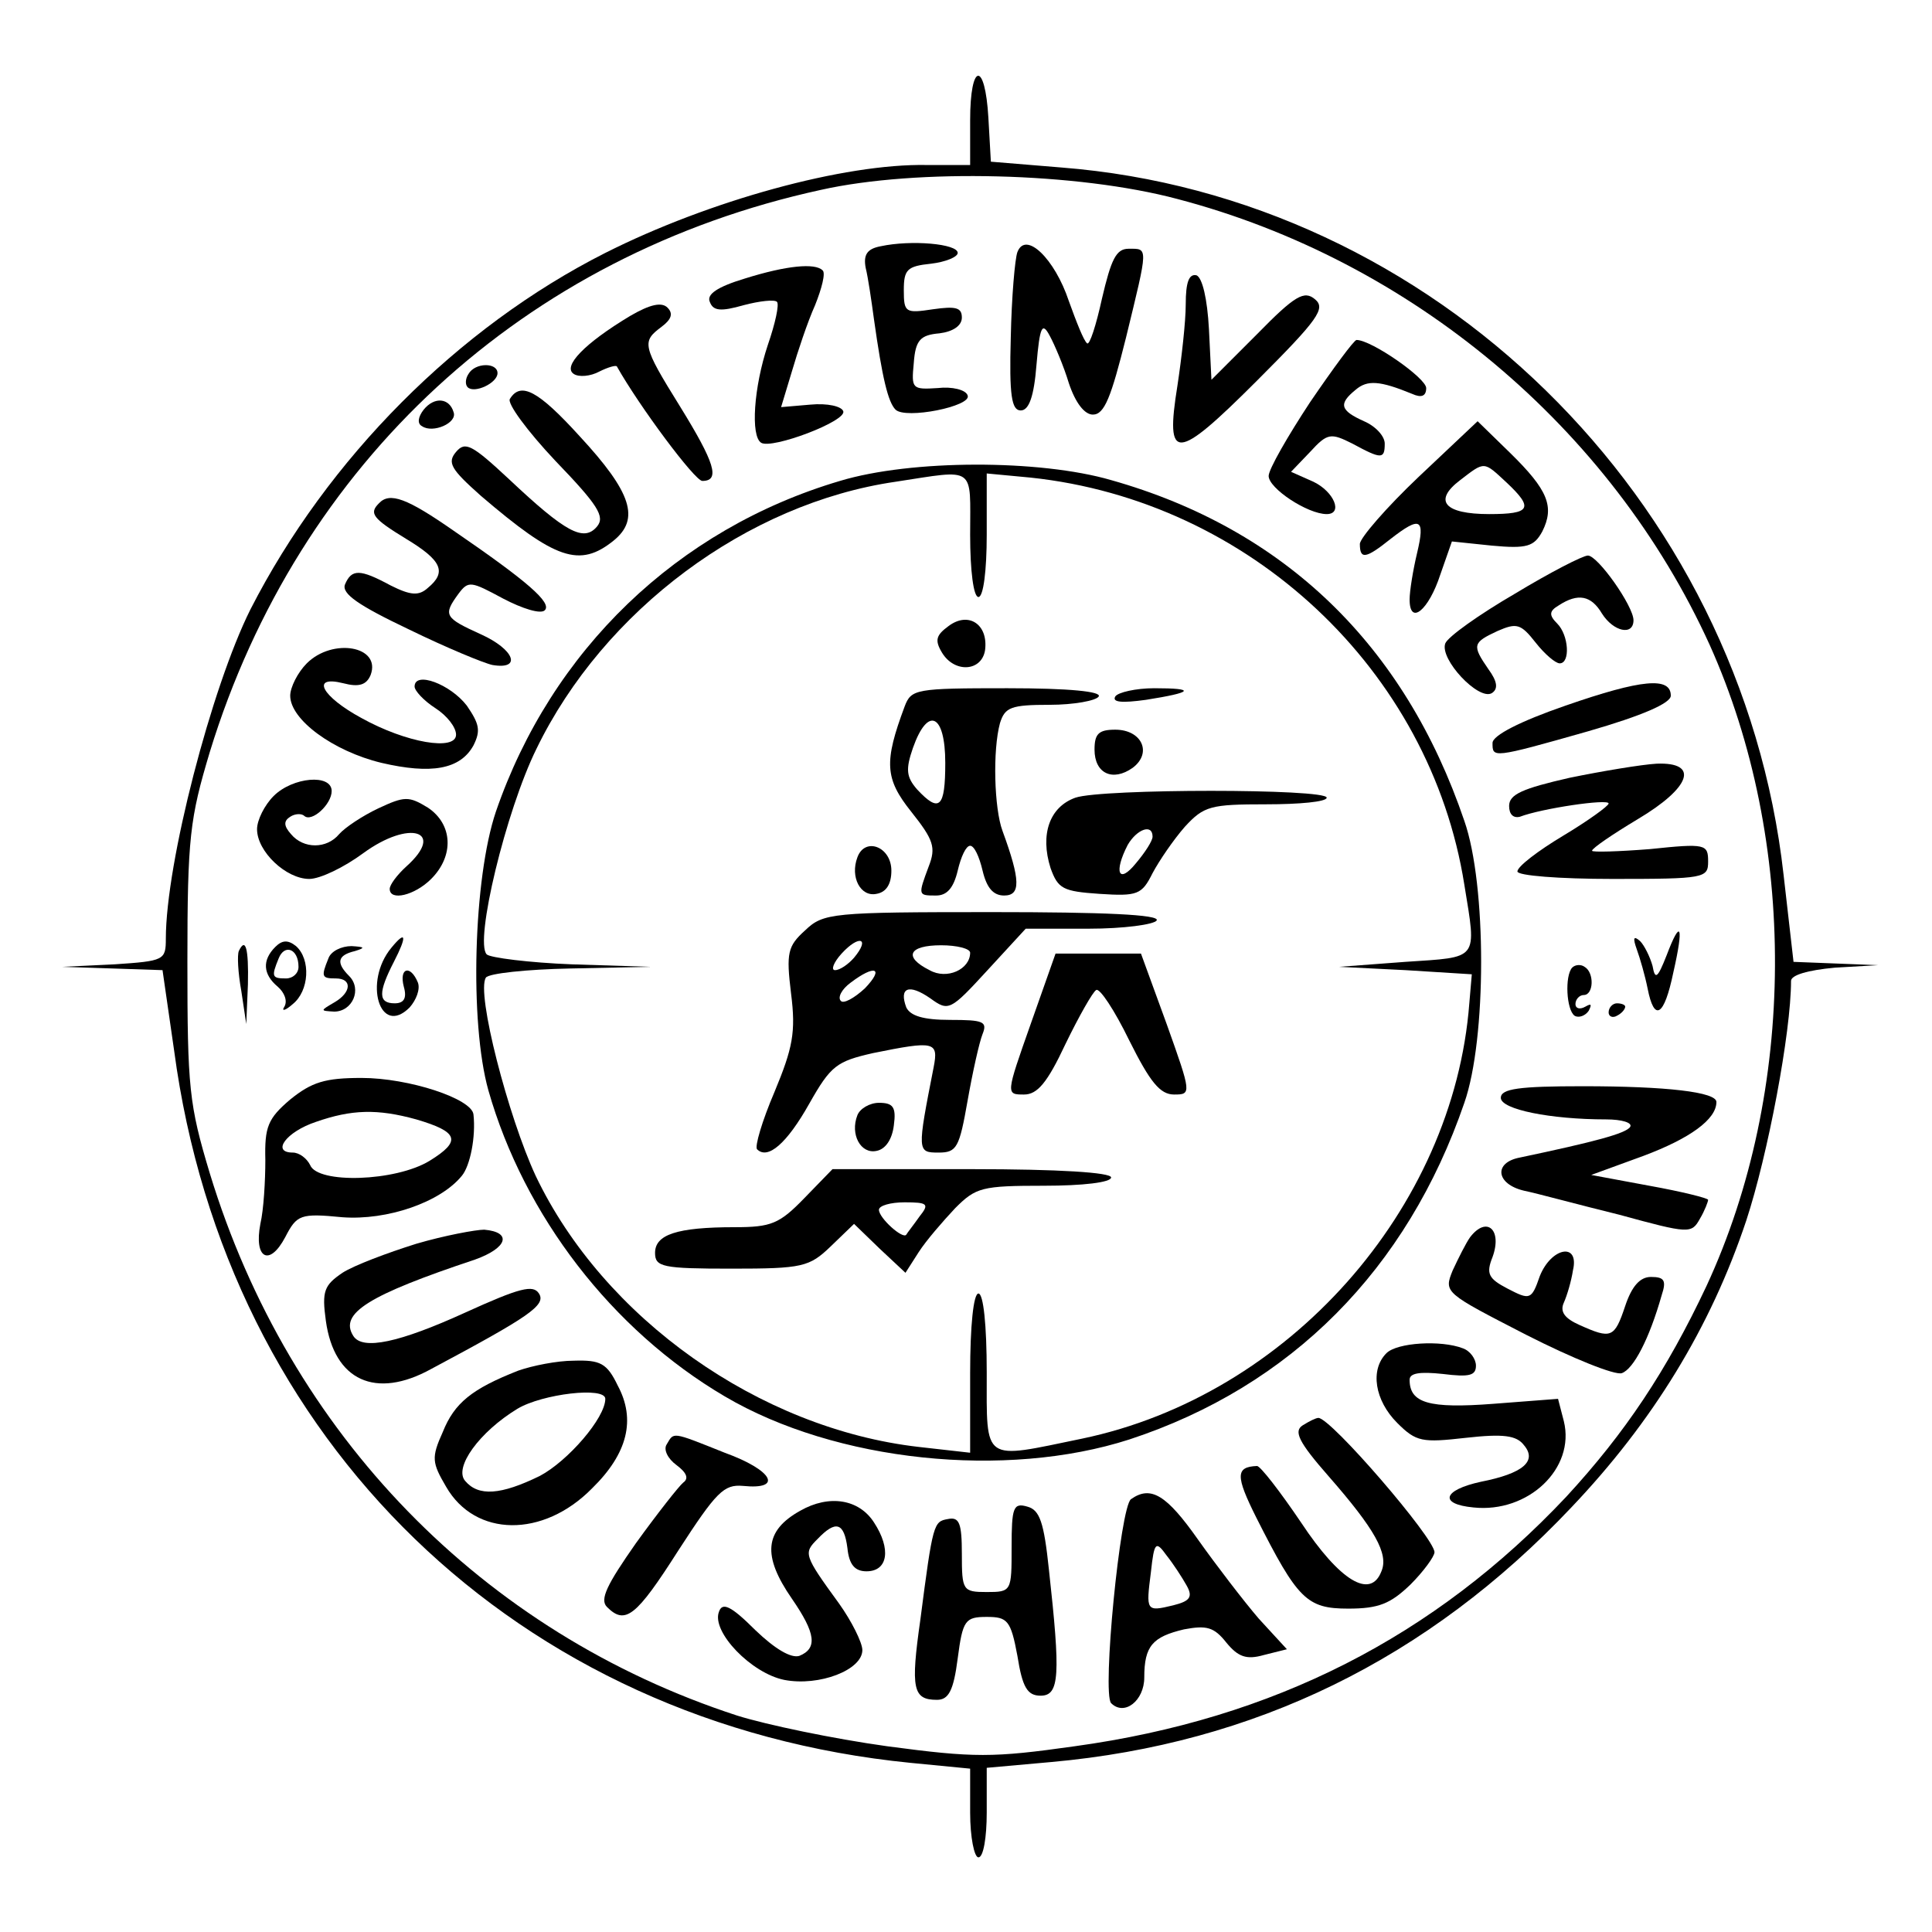
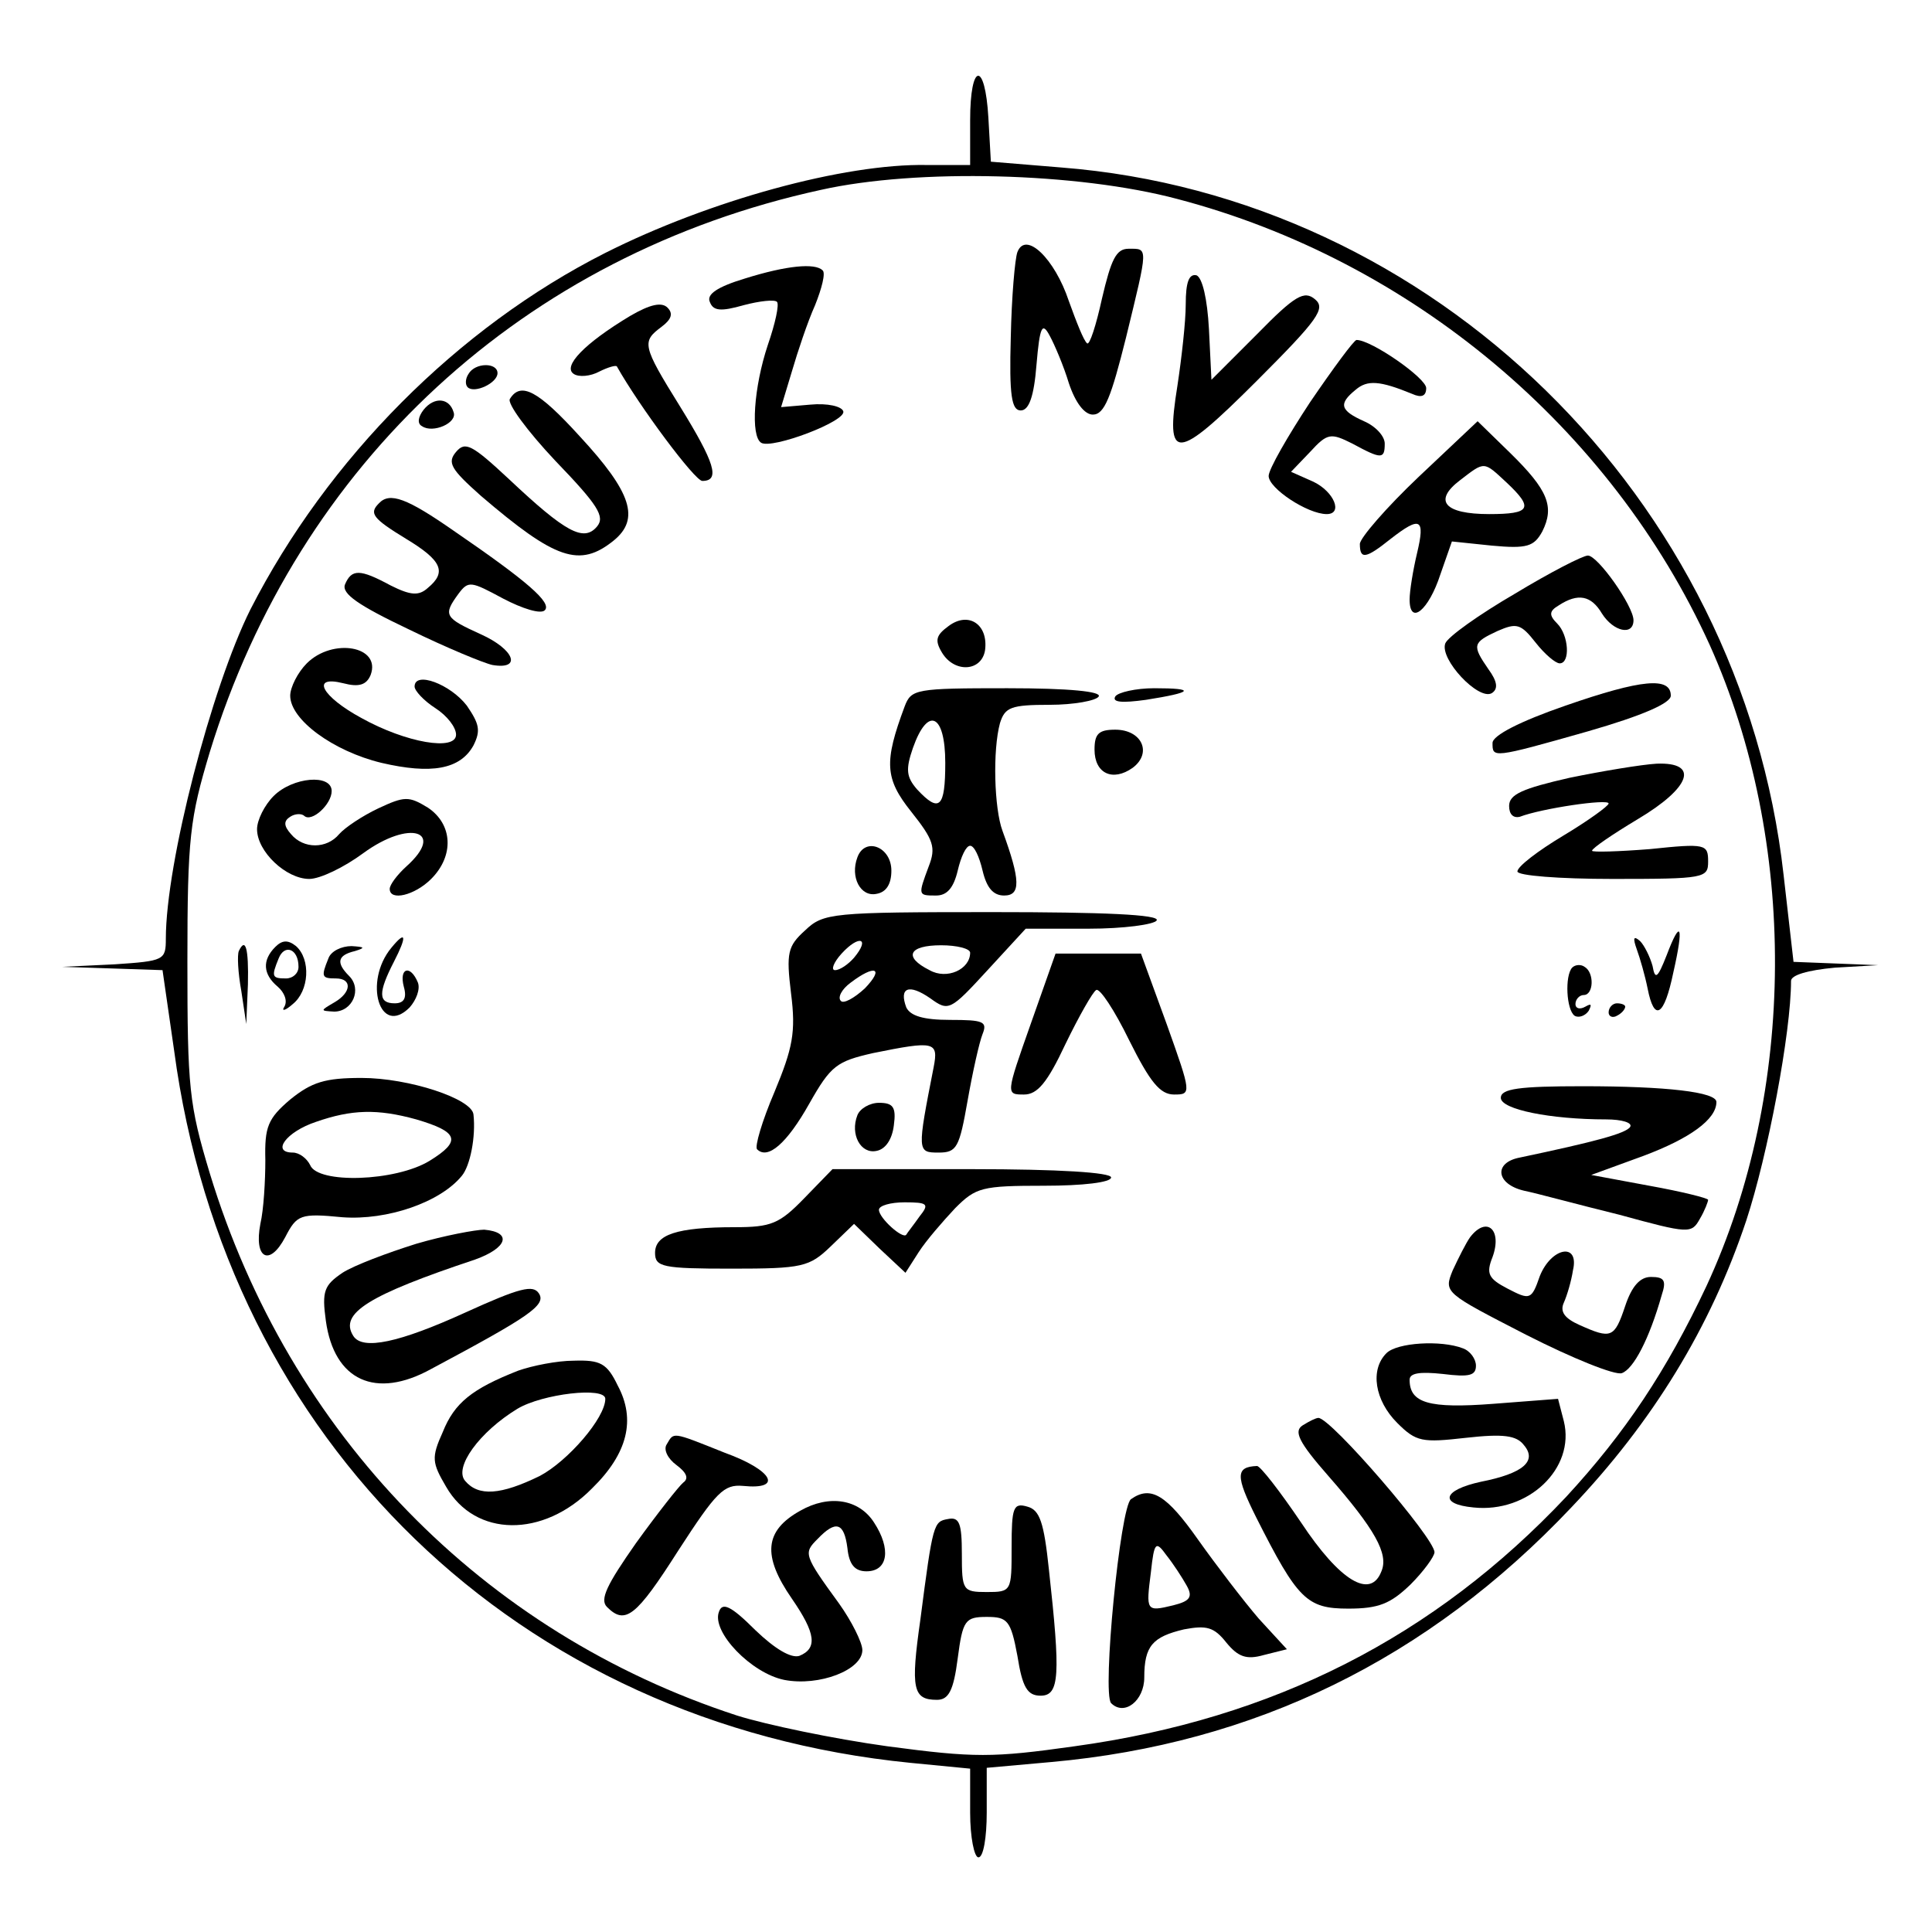
<svg xmlns="http://www.w3.org/2000/svg" version="1.0" width="233pt" height="233pt" viewBox="0 0 233 233" preserveAspectRatio="xMidYMid meet">
  <g transform="translate(0,233) scale(0.1,-0.1)" fill="#000000" stroke="none">
    <path d="M1170 2185 l0 -54 -52 0 c-100 2 -263 -43 -388 -106 -178 -90 -335 -248 -428 -430 -47 -94 -102 -306 -102 -397 0 -26 -2 -27 -62 -31 l-63 -3 61 -2 60 -2 14 -97 c63 -472 415 -812 888 -859 l72 -7 0 -53 c0 -30 5 -54 10 -54 6 0 10 24 10 54 l0 54 78 7 c245 22 454 124 627 307 98 103 168 217 211 346 26 79 54 227 54 289 0 7 20 13 53 16 l52 3 -51 2 -51 2 -12 105 c-51 455 -423 818 -871 853 l-85 7 -3 53 c-4 69 -22 67 -22 -3z m250 -95 c282 -74 523 -276 642 -538 106 -236 105 -538 -4 -773 -48 -102 -98 -177 -169 -254 -159 -169 -353 -268 -593 -301 -99 -14 -121 -14 -226 0 -65 9 -146 26 -181 37 -307 100 -540 339 -636 654 -25 83 -27 103 -27 255 0 150 3 173 27 253 107 349 379 600 737 678 116 26 310 21 430 -11z" />
-     <path d="M1062 2033 c-16 -3 -21 -10 -18 -26 3 -12 7 -40 10 -62 10 -71 17 -100 26 -109 12 -12 92 4 87 17 -2 7 -19 11 -36 9 -31 -2 -32 -1 -29 30 2 28 8 34 31 36 16 2 27 9 27 19 0 12 -7 14 -35 10 -33 -5 -35 -4 -35 23 0 25 4 29 33 32 17 2 32 8 32 13 0 11 -56 16 -93 8z" />
    <path d="M1227 2026 c-3 -8 -7 -54 -8 -103 -2 -70 1 -88 12 -88 10 0 16 17 19 55 4 47 7 52 16 35 6 -11 17 -37 23 -57 8 -24 19 -38 29 -38 14 0 22 21 40 93 27 111 27 107 3 107 -15 0 -21 -13 -32 -60 -7 -32 -15 -57 -18 -54 -4 3 -13 26 -22 51 -17 51 -52 85 -62 59z" />
    <path d="M898 1994 c-33 -10 -46 -19 -42 -28 4 -11 13 -12 41 -4 19 5 37 7 40 4 3 -3 -2 -26 -11 -52 -17 -51 -21 -110 -8 -118 13 -8 103 26 99 38 -2 6 -19 10 -40 8 l-35 -3 13 43 c7 24 19 60 28 80 8 20 13 39 9 42 -9 9 -43 6 -94 -10z" />
    <path d="M1430 1963 c0 -21 -5 -65 -10 -98 -15 -93 -2 -92 96 6 74 74 83 87 70 98 -13 11 -24 5 -70 -42 l-55 -55 -3 61 c-2 37 -8 62 -15 65 -9 2 -13 -8 -13 -35z" />
    <path d="M760 1949 c-55 -33 -82 -61 -68 -70 6 -4 20 -3 31 3 10 5 20 8 21 6 27 -48 94 -138 103 -138 22 0 15 22 -27 90 -46 74 -46 78 -22 96 12 9 14 16 7 23 -7 7 -21 4 -45 -10z" />
    <path d="M1580 1845 c-27 -41 -50 -81 -50 -89 0 -15 47 -46 70 -46 20 0 9 27 -16 39 l-27 12 23 24 c21 23 25 23 51 10 35 -19 39 -19 39 0 0 9 -11 21 -25 27 -29 13 -31 21 -10 38 14 12 29 11 68 -5 11 -5 17 -3 17 7 0 12 -66 58 -84 58 -3 0 -28 -34 -56 -75z" />
    <path d="M565 1879 c-4 -6 -4 -13 -1 -16 8 -8 36 5 36 17 0 13 -27 13 -35 -1z" />
    <path d="M615 1849 c-4 -5 21 -39 55 -75 51 -53 60 -67 50 -79 -16 -19 -38 -7 -106 57 -45 42 -53 46 -64 33 -11 -13 -6 -21 30 -53 90 -77 119 -87 160 -54 32 26 22 58 -41 126 -50 55 -71 66 -84 45z" />
    <path d="M511 1836 c-7 -9 -8 -17 -2 -20 13 -9 43 4 38 17 -5 17 -23 19 -36 3z" />
    <path d="M1711 1755 c-39 -37 -71 -74 -71 -81 0 -19 7 -18 37 6 36 28 42 25 32 -17 -5 -21 -9 -46 -9 -56 0 -32 23 -13 37 30 l14 40 48 -5 c43 -4 51 -1 61 17 15 30 7 50 -39 95 l-39 38 -71 -67z m106 -7 c33 -31 29 -38 -21 -38 -54 0 -68 16 -35 41 30 23 28 23 56 -3z" />
-     <path d="M1013 1750 c-196 -58 -348 -204 -415 -399 -27 -80 -32 -254 -9 -336 43 -151 149 -289 285 -369 134 -79 339 -100 488 -52 195 64 335 205 404 406 27 77 27 263 0 340 -72 212 -217 352 -426 411 -86 25 -241 25 -327 -1z m157 -65 c0 -43 4 -75 10 -75 6 0 10 32 10 75 l0 74 53 -5 c264 -28 482 -232 523 -491 15 -92 18 -87 -71 -93 l-80 -6 80 -4 80 -5 -3 -35 c-19 -248 -218 -473 -467 -525 -121 -25 -115 -30 -115 80 0 57 -4 95 -10 95 -6 0 -10 -39 -10 -96 l0 -96 -62 7 c-192 22 -380 155 -462 327 -33 71 -72 221 -60 239 3 5 49 10 102 11 l97 2 -95 3 c-52 2 -99 8 -103 12 -15 15 23 173 60 248 81 167 254 296 433 322 98 15 90 20 90 -64z" />
    <path d="M1144 1575 c-15 -11 -17 -17 -8 -32 15 -25 48 -23 52 3 4 31 -20 47 -44 29z" />
    <path d="M1091 1478 c-25 -67 -24 -87 8 -127 27 -34 30 -43 21 -66 -13 -35 -13 -35 9 -35 13 0 21 9 26 30 4 17 10 30 15 30 5 0 11 -13 15 -30 5 -21 13 -30 26 -30 20 0 20 18 -2 78 -10 27 -12 97 -3 130 6 19 13 22 60 22 29 0 56 5 59 10 4 6 -35 10 -110 10 -111 0 -116 -1 -124 -22z m49 -68 c0 -54 -7 -61 -34 -32 -13 15 -14 24 -5 50 18 51 39 41 39 -18z" />
    <path d="M1345 1490 c-4 -7 8 -8 37 -4 57 9 61 14 10 14 -22 0 -44 -5 -47 -10z" />
    <path d="M1320 1426 c0 -29 22 -39 46 -22 24 18 11 46 -21 46 -20 0 -25 -5 -25 -24z" />
-     <path d="M1297 1368 c-31 -11 -43 -44 -30 -85 9 -25 15 -28 59 -31 46 -3 51 -1 64 25 8 15 25 40 39 56 23 25 31 27 98 27 40 0 73 3 73 8 0 11 -271 11 -303 0z m93 -47 c0 -5 -9 -19 -20 -32 -21 -26 -27 -11 -10 22 11 19 30 26 30 10z" />
    <path d="M1034 1296 c-9 -24 4 -48 23 -44 12 2 18 12 18 28 0 29 -32 41 -41 16z" />
    <path d="M971 1208 c-21 -19 -23 -27 -17 -76 6 -47 2 -66 -20 -119 -15 -35 -24 -66 -21 -69 13 -13 36 7 63 55 26 46 33 51 77 61 74 15 79 14 73 -17 -20 -102 -20 -103 6 -103 22 0 25 6 35 63 6 34 14 70 18 80 6 15 1 17 -39 17 -33 0 -48 5 -53 15 -9 24 3 29 29 11 22 -16 24 -15 69 34 l46 50 76 0 c42 0 79 5 82 10 4 7 -64 10 -198 10 -194 0 -204 -1 -226 -22z m59 -33 c-7 -8 -17 -15 -23 -15 -5 0 -2 9 8 20 21 23 35 19 15 -5z m140 6 c0 -20 -28 -33 -49 -21 -32 16 -25 30 14 30 19 0 35 -4 35 -9z m-127 -43 c-13 -12 -26 -19 -29 -15 -4 4 1 14 12 22 29 22 41 18 17 -7z" />
-     <path d="M1243 1095 c-30 -85 -30 -85 -8 -85 16 0 28 14 50 61 16 33 33 63 37 65 4 3 22 -24 40 -61 25 -50 37 -65 54 -65 21 0 21 1 -9 85 l-31 85 -52 0 -51 0 -30 -85z" />
+     <path d="M1243 1095 c-30 -85 -30 -85 -8 -85 16 0 28 14 50 61 16 33 33 63 37 65 4 3 22 -24 40 -61 25 -50 37 -65 54 -65 21 0 21 1 -9 85 l-31 85 -52 0 -51 0 -30 -85" />
    <path d="M1034 985 c-9 -23 4 -47 23 -43 11 2 19 14 21 31 3 22 -1 27 -18 27 -11 0 -23 -7 -26 -15z" />
    <path d="M970 885 c-30 -31 -40 -35 -84 -35 -70 0 -96 -9 -96 -31 0 -17 9 -19 92 -19 86 0 94 2 120 27 l28 27 31 -30 31 -29 16 25 c9 14 29 37 44 53 25 25 32 27 107 27 47 0 81 4 81 10 0 6 -63 10 -168 10 l-168 0 -34 -35z m139 -22 c-7 -10 -15 -20 -16 -22 -4 -6 -33 20 -33 30 0 5 14 9 31 9 28 0 30 -2 18 -17z" />
    <path d="M457 1723 c-12 -12 -8 -18 33 -43 43 -26 49 -40 26 -59 -11 -10 -21 -9 -45 3 -37 20 -47 20 -55 1 -4 -11 16 -25 77 -54 45 -22 91 -41 101 -43 36 -6 26 19 -14 37 -44 20 -46 23 -27 49 12 16 15 15 54 -6 23 -12 45 -19 50 -14 9 9 -21 35 -110 96 -56 39 -77 47 -90 33z" />
    <path d="M1827 1614 c-43 -25 -81 -52 -84 -60 -7 -19 40 -69 56 -60 8 5 7 14 -4 29 -20 29 -19 32 11 46 23 10 28 9 46 -14 11 -14 24 -25 29 -25 13 0 11 34 -3 48 -10 10 -10 15 2 22 23 15 39 12 52 -10 14 -22 38 -27 38 -8 0 17 -43 78 -55 78 -6 0 -45 -20 -88 -46z" />
    <path d="M370 1530 c-11 -11 -20 -29 -20 -39 0 -29 52 -67 110 -81 60 -14 95 -8 111 21 9 18 7 26 -8 48 -20 26 -63 42 -63 23 0 -5 11 -17 25 -26 14 -9 25 -23 25 -32 0 -20 -60 -10 -114 20 -48 26 -62 52 -22 42 19 -5 28 -2 33 10 13 35 -46 45 -77 14z" />
    <path d="M1888 1479 c-55 -19 -88 -36 -88 -45 0 -18 -1 -19 115 14 66 19 100 34 100 43 0 23 -35 20 -127 -12z" />
    <path d="M1893 1392 c-57 -13 -73 -20 -73 -34 0 -10 5 -15 13 -13 26 10 107 22 107 16 0 -3 -25 -21 -55 -39 -30 -18 -55 -37 -55 -43 0 -5 50 -9 115 -9 111 0 115 1 115 21 0 21 -3 22 -70 15 -38 -3 -70 -4 -70 -2 0 3 25 20 55 38 64 38 75 69 23 67 -18 -1 -66 -9 -105 -17z" />
    <path d="M330 1370 c-11 -11 -20 -29 -20 -40 0 -27 35 -60 63 -60 13 0 42 14 65 31 56 41 100 27 52 -16 -11 -10 -20 -22 -20 -27 0 -15 30 -8 50 12 28 28 26 66 -4 86 -23 14 -28 14 -60 -1 -19 -9 -40 -23 -47 -31 -15 -18 -43 -18 -58 0 -9 10 -9 16 -1 21 6 4 14 4 17 1 9 -8 33 14 33 30 0 21 -47 17 -70 -6z" />
    <path d="M2010 1178 c-11 -28 -14 -30 -17 -13 -3 11 -10 25 -15 30 -8 7 -9 4 -4 -10 4 -11 10 -32 13 -47 8 -41 20 -34 31 19 13 57 9 66 -8 21z" />
    <path d="M332 1188 c-16 -16 -15 -33 3 -48 8 -7 12 -17 8 -24 -4 -6 1 -5 10 3 20 16 22 54 4 70 -10 8 -17 7 -25 -1z m28 -24 c0 -8 -7 -14 -15 -14 -17 0 -18 2 -9 24 7 18 24 12 24 -10z" />
    <path d="M472 1187 c-34 -41 -14 -108 22 -72 8 9 13 22 10 30 -9 22 -23 18 -17 -5 4 -14 0 -20 -11 -20 -20 0 -20 13 -1 50 16 31 15 39 -3 17z" />
    <path d="M288 1183 c-2 -5 -1 -26 3 -48 l6 -40 2 48 c1 44 -3 57 -11 40z" />
    <path d="M396 1174 c-9 -22 -8 -24 9 -24 20 0 19 -17 -2 -29 -17 -10 -17 -10 0 -11 22 0 34 27 18 43 -16 16 -14 25 7 30 13 4 12 5 -4 6 -12 0 -25 -6 -28 -15z" />
    <path d="M1896 1163 c-9 -10 -7 -51 3 -58 5 -3 13 0 17 6 4 8 3 9 -4 5 -7 -4 -12 -2 -12 3 0 6 5 11 10 11 12 0 13 27 1 34 -4 3 -11 3 -15 -1z" />
    <path d="M1940 1109 c0 -5 5 -7 10 -4 6 3 10 8 10 11 0 2 -4 4 -10 4 -5 0 -10 -5 -10 -11z" />
    <path d="M350 1004 c-27 -23 -31 -33 -30 -73 0 -25 -2 -60 -6 -77 -8 -42 11 -52 30 -16 14 27 18 29 69 24 54 -4 118 18 144 50 10 12 17 47 14 74 -2 19 -78 44 -135 44 -44 0 -60 -5 -86 -26z m152 -24 c51 -15 55 -26 16 -50 -41 -25 -135 -28 -144 -5 -4 8 -13 15 -21 15 -26 0 -8 25 28 37 43 15 74 16 121 3z" />
    <path d="M1810 1006 c0 -14 60 -26 127 -26 19 0 32 -4 29 -9 -5 -8 -43 -18 -133 -37 -32 -6 -29 -32 5 -40 15 -3 66 -17 115 -29 84 -23 87 -23 97 -5 6 10 10 21 10 23 0 2 -32 10 -71 17 l-70 13 63 23 c56 21 88 44 88 65 0 12 -60 19 -161 19 -77 0 -99 -3 -99 -14z" />
    <path d="M502 830 c-35 -11 -75 -26 -89 -35 -22 -15 -25 -22 -20 -58 10 -72 60 -95 127 -58 118 63 139 77 130 91 -7 11 -23 7 -89 -23 -79 -36 -124 -46 -135 -28 -17 27 18 49 147 92 39 14 45 33 11 36 -10 0 -48 -7 -82 -17z" />
    <path d="M1773 838 c-5 -7 -14 -25 -21 -40 -11 -27 -10 -27 89 -78 55 -28 107 -49 115 -46 14 5 33 41 48 94 6 18 3 22 -13 22 -13 0 -23 -11 -31 -35 -13 -39 -17 -40 -55 -23 -18 8 -24 16 -19 27 4 9 9 26 11 39 8 34 -26 28 -40 -7 -10 -29 -12 -29 -39 -15 -23 12 -26 18 -18 38 12 33 -7 50 -27 24z" />
    <path d="M1672 698 c-20 -20 -14 -57 13 -84 23 -23 30 -24 83 -18 45 5 61 3 70 -9 16 -19 -1 -34 -52 -44 -46 -10 -51 -27 -9 -31 66 -7 123 47 109 104 l-7 27 -78 -6 c-78 -6 -101 1 -101 29 0 8 12 10 40 7 32 -4 40 -2 40 10 0 8 -7 18 -16 21 -26 10 -79 7 -92 -6z" />
    <path d="M625 677 c-56 -22 -77 -39 -91 -74 -14 -31 -13 -37 4 -66 35 -61 117 -62 176 -2 43 42 53 83 31 124 -13 27 -21 31 -53 30 -20 0 -50 -6 -67 -12z m105 -34 c0 -23 -45 -75 -79 -93 -47 -23 -74 -25 -90 -6 -14 16 17 59 63 87 30 18 106 27 106 12z" />
    <path d="M1571 611 c-11 -7 -5 -20 31 -61 56 -64 73 -94 64 -115 -13 -34 -50 -12 -97 59 -25 37 -49 68 -53 68 -26 -1 -26 -12 -1 -62 50 -99 61 -110 111 -110 37 0 51 6 75 29 16 16 29 34 29 39 0 17 -125 162 -140 162 -3 0 -11 -4 -19 -9z" />
    <path d="M804 588 c-4 -6 1 -17 12 -25 12 -9 15 -16 8 -21 -5 -4 -31 -37 -57 -73 -35 -50 -44 -68 -35 -77 22 -22 35 -12 86 68 46 71 55 80 78 78 49 -5 36 19 -22 40 -65 26 -61 25 -70 10z" />
    <path d="M1364 522 c-13 -9 -35 -234 -24 -246 16 -16 40 3 40 31 0 38 10 49 48 58 27 5 36 3 51 -16 14 -17 24 -21 45 -15 l28 7 -34 37 c-18 21 -51 64 -73 95 -38 54 -57 66 -81 49z m67 -104 c8 -14 4 -19 -16 -24 -33 -8 -33 -7 -27 40 4 37 6 38 19 20 8 -10 19 -27 24 -36z" />
    <path d="M965 508 c-43 -24 -46 -54 -10 -106 29 -42 31 -60 9 -69 -10 -3 -29 8 -53 31 -30 30 -40 34 -44 22 -9 -24 39 -74 79 -82 42 -8 94 12 94 36 0 9 -13 35 -28 56 -43 59 -43 61 -26 78 22 23 32 20 36 -11 2 -20 9 -28 23 -28 26 0 30 27 9 59 -18 28 -54 34 -89 14z" />
    <path d="M1220 464 c0 -53 0 -54 -30 -54 -29 0 -30 2 -30 46 0 37 -3 45 -17 42 -17 -3 -18 -5 -33 -121 -12 -84 -9 -97 20 -97 14 0 20 11 25 50 6 46 9 50 35 50 25 0 29 -4 37 -47 6 -38 12 -48 28 -48 23 0 24 25 10 152 -6 57 -11 72 -26 76 -17 5 -19 -1 -19 -49z" />
  </g>
</svg>